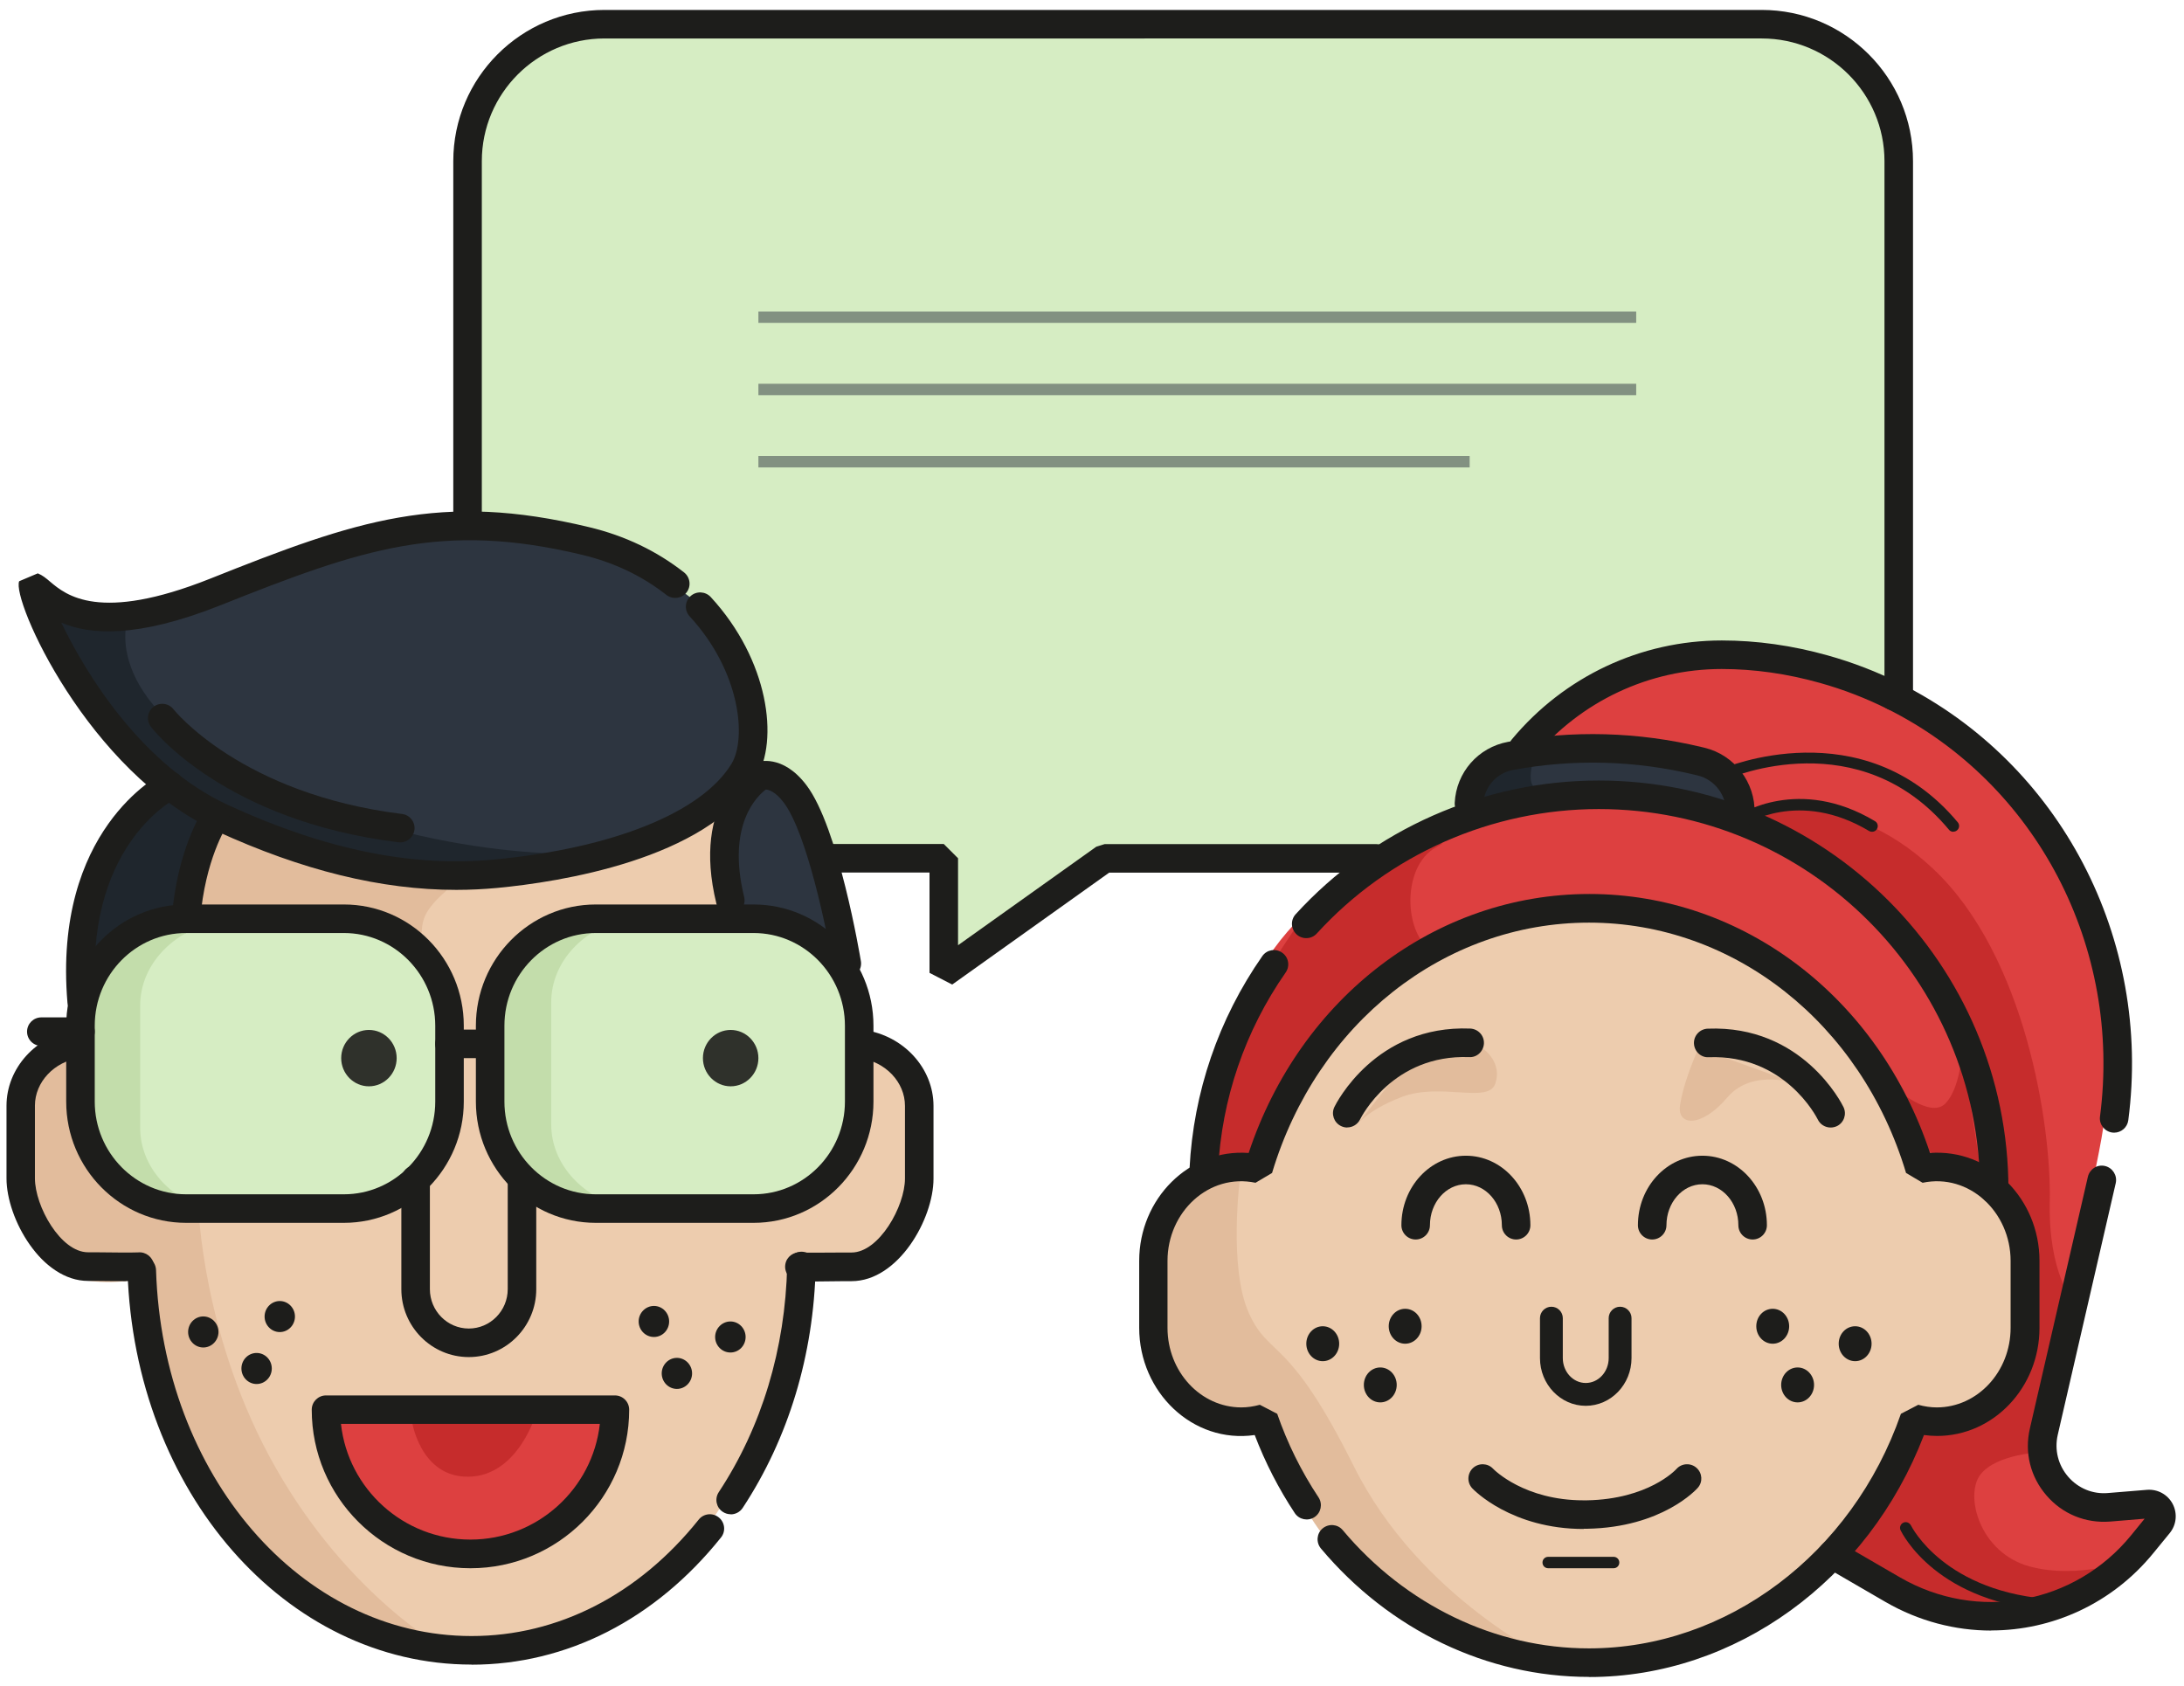
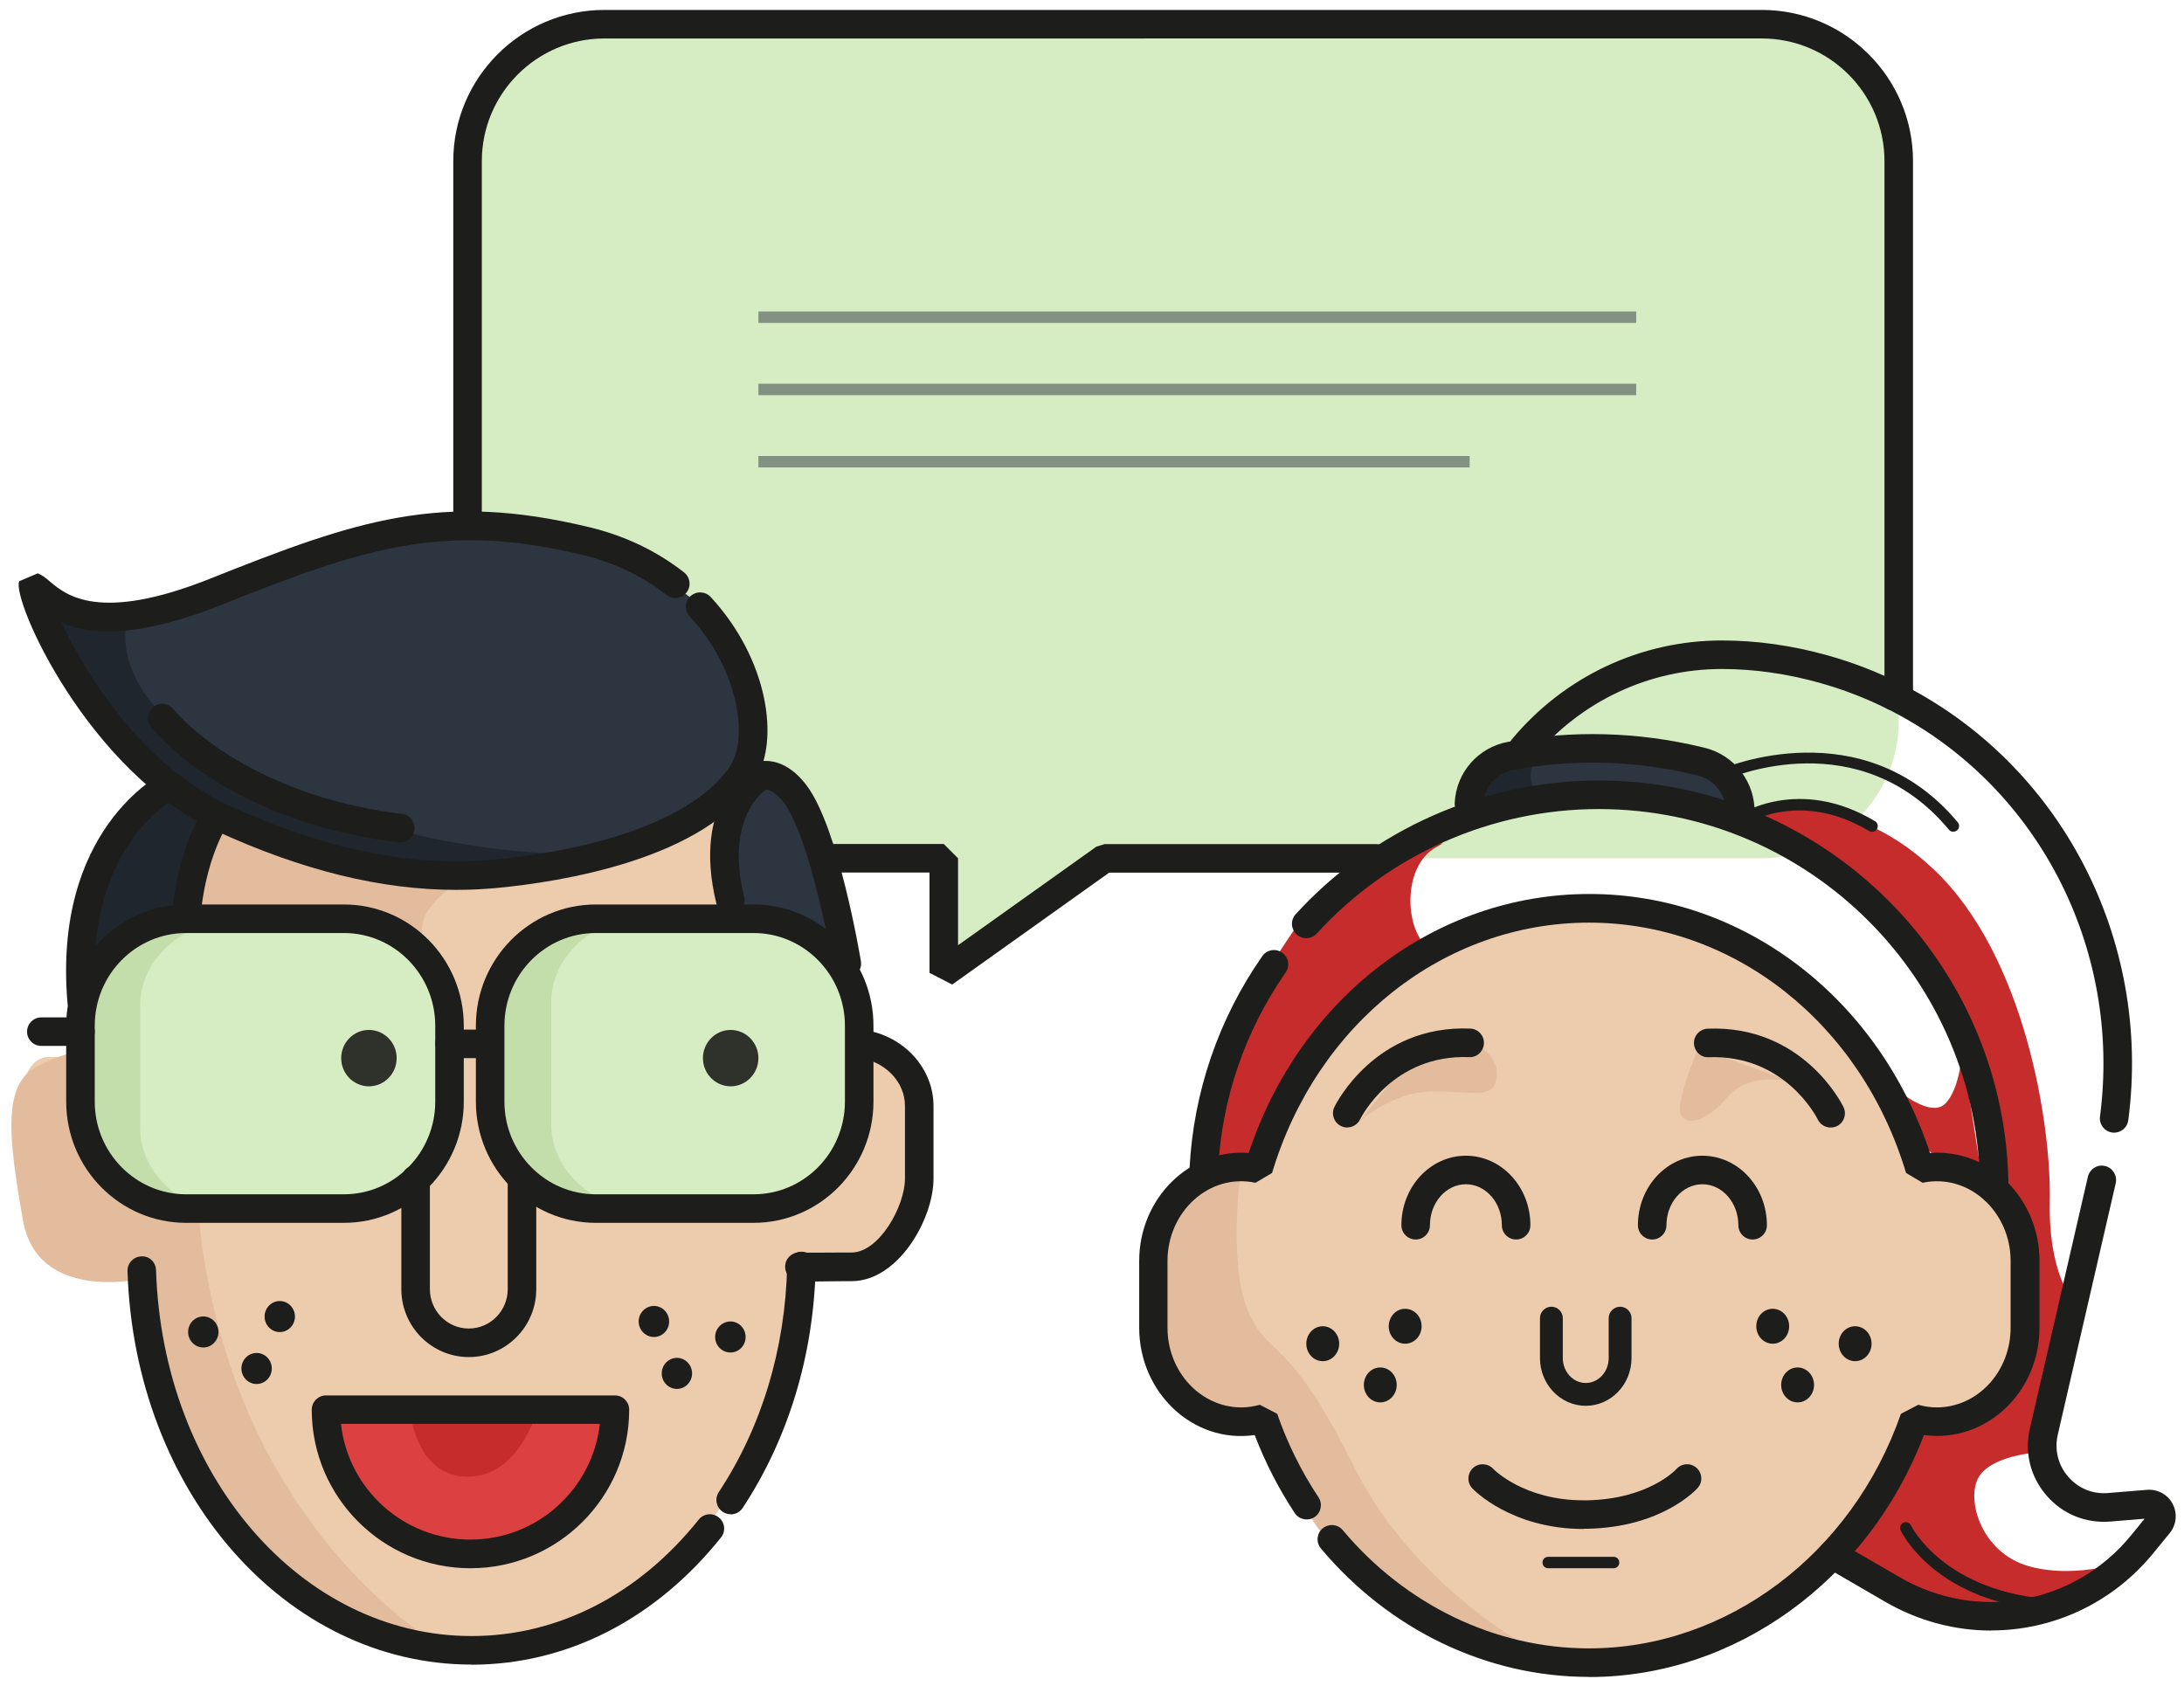
<svg xmlns="http://www.w3.org/2000/svg" id="Ebene_1" viewBox="0 0 191.33 147.69">
  <defs>
    <style>      .st0 {        opacity: .9;      }      .st1 {        fill: #dd4040;      }      .st2 {        fill: none;      }      .st3 {        fill: #1f262d;      }      .st4 {        fill: #c3ddab;      }      .st5 {        fill: #2d3540;      }      .st6 {        fill: #c62c2c;      }      .st7 {        fill: #e2bc9c;      }      .st8 {        fill: #1d1d1b;      }      .st9 {        fill: #edccae;      }      .st10 {        fill: #d6edc3;      }      .st11 {        opacity: .5;      }    </style>
  </defs>
  <path class="st10" d="M154.34,2.12H53.54c-6.6,0-12,5.4-12,12v49.07c0,6.6,5.4,12,12,12h28.94l.2,9.24,14.45-9.24h57.21c6.6,0,12-5.4,12-12V14.12c0-6.6-5.4-12-12-12Z" />
  <g class="st11">
    <rect class="st5" x="66.44" y="27.29" width="76.9" height="1" />
  </g>
  <g class="st11">
    <rect class="st5" x="66.44" y="33.62" width="76.9" height="1" />
  </g>
  <g class="st11">
    <rect class="st5" x="66.44" y="39.95" width="62.31" height="1" />
  </g>
  <path class="st5" d="M64.2,80.7s-2.45-5.51-.03-9.53c2.42-4.02,3.17-4.93,5.42-1.41,2.25,3.53,4.84,15.47,4.84,15.47,0,0-2.72-2.97-5.25-3.98-2.52-1.01-4.98-.56-4.98-.56Z" />
  <path class="st5" d="M65.92,67.57s.94-8.86-3.17-13.18c-4.12-4.32-11.42-7.76-19.52-8.64-8.1-.88-22.46,6.77-31.02,8.26-8.56,1.49-9.45-1.44-9.45-1.44,0,0,6.67,12.35,9.19,13.9,2.52,1.55,3.21,2.83,3.21,2.83,0,0,9.73,7.4,24.54,7.62,14.81.22,23.11-6.25,23.11-6.25l3.11-3.1Z" />
  <path class="st3" d="M16.23,79.9l2.53-8.71-4.62-1.76s-4.64,4.29-5.91,7.48c-1.26,3.19-1.24,9.54-1.24,9.54,0,0,.31-4.12,4.89-4.8,4.58-.68,4.35-1.75,4.35-1.75Z" />
  <path class="st3" d="M11.21,54.17s-3.05,7.83,12.89,14.86c15.94,7.03,29.28,5.68,29.28,5.68,0,0-15.35,3.81-25.44.49-10.09-3.32-18.2-9.83-21.15-15.24-2.95-5.41-2.76-7.41-2.76-7.41,0,0,4.38,2.01,7.18,1.63Z" />
  <path class="st9" d="M16.23,79.9l2.45-8.43s9.74,5.64,19.36,5.45c9.63-.19,19.64-2.78,22.53-4.84,2.88-2.06,4.03-1.97,4.03-1.97,0,0-1.05,2.84-.69,6.18.36,3.34.69,4.08.69,4.08,0,0-12.88-.74-14.74,0-1.86.74-5.37,3.07-5.77,5.04-.4,1.98-2.03,3.81-1.62,6.24.4,2.42.55,10.14,2.74,11.88,2.19,1.74,10.09,2.06,16.14,2.54,6.04.48,10.68-2.3,12.78-4.65,2.09-2.36,1.08-9.77,1.08-9.77,0,0,4.11-.41,5.25,4.31,1.14,4.72.08,11.88-2.56,13.5-2.64,1.62-7.32,2.05-7.32,2.05,0,0-2.13,9.69-4.52,15.22-2.39,5.53-6.68,10.39-8.85,12.55-2.17,2.16-18.46,10.45-29.11,1.72-10.65-8.73-14.36-17.83-15.23-24.11-.87-6.28-.67-6.2-.67-6.2,0,0-9.4,2.48-10.41-6.56-1.01-9.04.73-11.53,2.45-11.53,1.72,0,2.25,0,2.25,0,0,0-1.26,7.18,4.12,10.95,5.38,3.77,15.27,3.09,21.65,2.01,6.37-1.08,6.32-3.51,7.04-8.57.73-5.06-.47-12.15-3.46-14.44-2.99-2.29-8.56-1.81-12.75-1.82-4.19-.02-7.44.07-7.44.07l.56-.88Z" />
  <path class="st10" d="M6.98,90.58s.12-7.58,5.9-8.96c5.78-1.38,15.61-1.99,20.52-.64,4.91,1.35,5.78,8.37,5.71,11.2-.07,2.83.47,11.81-5.05,12.69-5.51.88-17.84,2.04-21.7.35-3.86-1.7-5.4-5.07-5.39-8.78,0-3.71,0-5.6,0-5.6" />
  <path class="st10" d="M42.98,90.58s.12-7.58,5.9-8.96c5.78-1.38,15.61-1.99,20.52-.64,4.91,1.35,5.78,8.37,5.71,11.2-.07,2.83.47,11.81-5.05,12.69-5.51.88-17.84,2.04-21.7.35-3.86-1.7-5.4-5.07-5.39-8.78,0-3.71,0-5.6,0-5.6" />
  <path class="st4" d="M12.28,98.78v-10.68c0-3.39,2.58-6.25,6.14-7.22-.84-.23-1.73-.35-2.66-.35-4.86,0-8.8,3.39-8.8,7.58v10.68c0,4.18,3.94,7.58,8.8,7.58.93,0,1.82-.12,2.66-.35-3.56-.97-6.14-3.84-6.14-7.22Z" />
  <path class="st4" d="M48.29,98.49v-10.68c0-3.39,2.58-6.25,6.14-7.22-.84-.23-1.73-.35-2.66-.35-4.86,0-8.8,3.39-8.8,7.58v10.68c0,4.18,3.94,7.58,8.8,7.58.93,0,1.82-.12,2.66-.35-3.56-.97-6.14-3.84-6.14-7.22Z" />
  <path class="st7" d="M17.38,105.66s.33,11.64,6.8,22.98c6.47,11.34,14.93,15.89,14.93,15.89,0,0-13.62-.82-20.35-14.63-6.73-13.81-6.46-17.86-6.46-17.86,0,0-9.02,2.09-10.29-5.14-1.27-7.23-1.8-11.91,1.21-13.45,3.01-1.54,3.77-1.2,3.77-1.2,0,0,.12,8.12,1.67,10.02,1.55,1.9,8.72,3.38,8.72,3.38Z" />
  <path class="st7" d="M40.5,76.92s-2.6,1.81-3.26,3.31,0,3.25,0,3.25c0,0-3.84-3.03-8.03-3.14-4.18-.11-12.29-.14-12.29-.14,0,0-.16-2.14.57-4.65.73-2.51,1.82-3.66,1.82-3.66,0,0,11.63,4.71,15.67,4.91,4.05.2,5.51.12,5.51.12Z" />
  <path class="st1" d="M28.47,123.66l25.31.33s-2.2,11.35-10.23,12.36c-8.03,1-11.11-2.95-12.65-6.03-1.54-3.08-2.42-6.65-2.42-6.65Z" />
  <path class="st6" d="M36.06,124.37s.69,5.11,5.05,5c4.36-.11,5.9-5.66,5.9-5.66l-10.95.66Z" />
-   <path class="st1" d="M185.78,132.58c-1.03.4-2.78-.39-4.24-1.25l-2.67-6.65s4.93-22.63,5.36-25.74c2.11-15.22-2.95-23.06-6.4-27.71-7.25-9.75-15.26-11.7-15.26-11.7,0,0-9.01-3.83-17.66-1.38-8.65,2.45-12.56,8.07-12.56,8.07l.92,3.7,1.7.08h0c-6.99,0-20.65,7.18-24.74,15.37-4.1,8.19-4.29,17.07-4.29,17.07l4.29-.2s4.29-7.94,6.76-11.26c2.48-3.32,9.91-8.2,12.07-9.35,2.16-1.15,15.94-3.91,26.05,2.82,10.11,6.73,13.9,17.99,13.9,17.99l3.16.47c-1.43,9.68-4.15,21.36-4.15,21.36,0,0-5.28,7.73-6.46,10.69l-.47.65.24.27c0,.07.02.13.06.16.03.03.07.04.13.06l2.76,3.11,9.22,2.37s7.54-1.34,10.26-2.77,5.19-6.12,5.19-6.12c0,0-1.15-.88-3.17-.11ZM151.99,71.58l1.9,1.18c-1.53-.61-3.09-1.08-4.64-1.45l2.74.27ZM171.01,89.52c-.48-1.06-1.24-2.43-2.22-3.91,1.74,2.07,3.26,4.03,3.8,5.23.37.82.47,2.4.38,4.44-.72-2.31-1.51-4.75-1.96-5.76Z" />
  <path class="st9" d="M140.06,145.74c-3.03-.03-11.96-.19-18.13-5.34-6.17-5.15-8.2-9.51-9.32-11.57-1.12-2.07-1.92-4.48-1.92-4.48,0,0-6.5,1.15-8.06-2.94-1.56-4.09-2.24-10.9-.53-15.05,1.71-4.15,7.88-4.33,7.88-4.33,0,0,3.51-13.33,14.57-18.3,11.06-4.97,19.78-5.21,27.99-.74,8.21,4.46,13.11,13.32,13.11,13.32l2.53,6.18s4.93-.31,7.29,2.65c2.37,2.97,2.26,8.12,1.61,11.68-.65,3.56-1.34,5.69-3.9,6.91-2.56,1.22-5.66.95-5.66.95,0,0-5.03,11.76-7.15,12.79-2.12,1.02-9.62,8.41-20.31,8.29Z" />
  <path class="st7" d="M136.19,145.56s-11.79-5.47-17.58-17.09-7.4-9.42-9.21-13.45c-1.8-4.03-.76-11.91-.76-11.91,0,0-5.57-1.32-6.82,3.99-1.25,5.31-1.61,14.06,1.89,15.9,3.5,1.84,6.97,1.35,6.97,1.35,0,0,3.23,9.51,8.33,13.39,5.1,3.88,13.36,7.3,13.36,7.3l3.81.54Z" />
  <path class="st7" d="M129.47,91.6c.71.32,2.14,1.58,1.52,3.35s-4.79-.15-8.21,1.16c-3.42,1.31-4.22,2.83-4.22,2.83l4.22-5.31,6.69-2.04Z" />
  <path class="st7" d="M148.79,91.82c-.52,1.26-1.33,3.18-1.61,5-.28,1.82,1.85,2.02,4.13-.66,2.28-2.68,6.27-1.16,6.27-1.16l-8.79-3.18Z" />
  <path class="st6" d="M125.84,83.44c-2.78-.88-3.29-7.47,0-9.23,3.29-1.76-10.19,3.79-12.27,6.95-2.09,3.16-6.81,9.91-7.61,14.36-.8,4.45-.49,7.86-.49,7.86h3.64s4.3-10.01,9.03-14.06c4.73-4.05,7.7-5.87,7.7-5.87Z" />
  <path class="st6" d="M153.3,71.45s7.94-2.95,16.05,4.66,10.36,22.58,10.22,29.09,2.1,8.82,2.1,8.82l-2.81,13.2s-3.97.14-5.37,1.97-.06,6.85,4.31,8.04,9.09-.64,9.09-.64l-8.95,4.98s-9.07.91-12.78-2.14c-3.71-3.05-4.28-3.47-4.28-3.47l6.98-11.21s6.49-.78,7.4-2.19,3.1-8.81,2.19-12.76-3.1-5.15-3.1-5.15c0,0-.87-6.73-2.66-13.31s-8.11-14.06-10.62-15.32-7.78-4.59-7.78-4.59Z" />
  <path class="st6" d="M165.97,95.28s3.1,2.75,4.44,1.41,1.48-4.62,1.48-4.62l1.62,10.36-3.1-.45-2.41-1.96-2.03-4.74Z" />
  <path class="st5" d="M128.68,70.88l1.62-4.47s7.68-1.45,12.62-.85,8.13,2.25,8.13,2.25l1.74,4.22s-3.31-1.42-9.8-2.34-14.31,1.19-14.31,1.19Z" />
  <path class="st3" d="M134.28,66.77s-.63,2.19.42,2.29-6.02,2.15-6.02,2.15l1.48-3.91,4.12-.53Z" />
  <path class="st8" d="M138.74,133.95c-6.32,0-9.62-3.41-9.76-3.56-.47-.5-.45-1.29.05-1.77.5-.47,1.29-.45,1.76.04.12.13,2.77,2.78,7.94,2.78.09,0,.19,0,.29,0,5.37-.1,7.75-2.64,7.85-2.75.46-.51,1.25-.55,1.76-.09.51.46.56,1.24.1,1.75-.12.14-3.13,3.46-9.67,3.58-.11,0-.22,0-.33,0Z" />
  <path class="st8" d="M41.07,118.89c-3.26,0-5.91-2.67-5.91-5.95v-9.61c0-.69.56-1.25,1.25-1.25s1.25.56,1.25,1.25v9.61c0,1.9,1.53,3.45,3.41,3.45s3.41-1.55,3.41-3.45v-9.61c0-.69.56-1.25,1.25-1.25s1.25.56,1.25,1.25v9.61c0,3.28-2.65,5.95-5.91,5.95Z" />
-   <path class="st8" d="M11.04,112.24c-.61,0-1.48,0-2.74-.02h-.58c-4.08,0-7.15-5.45-7.15-8.98v-6.37c0-3.3,2.61-6.17,6.07-6.66.68-.1,1.32.38,1.41,1.06.1.68-.38,1.32-1.06,1.41-2.24.32-3.93,2.12-3.93,4.18v6.37c0,2.44,2.25,6.48,4.65,6.48h.61c.84.01,3.4.04,3.78.01.68-.07,1.29.42,1.38,1.08.09.67-.35,1.28-1.01,1.39-.16.03-.48.04-1.44.04Z" />
  <path class="st8" d="M71.26,112.24c-.96,0-1.28-.02-1.44-.04-.68-.12-1.14-.76-1.02-1.44.11-.67.74-1.12,1.4-1.03.41.03,2.95,0,3.79,0h.61c2.41,0,4.68-4.05,4.68-6.48v-6.37c0-2.07-1.7-3.86-3.95-4.18-.68-.1-1.16-.73-1.06-1.41s.72-1.16,1.41-1.06c3.48.49,6.1,3.35,6.1,6.66v6.37c0,3.53-3.08,8.98-7.18,8.98h-.59c-1.27.02-2.14.03-2.75.03Z" />
  <path class="st8" d="M41.31,145.83c-16.29,0-29.53-15.14-30.14-34.47-.02-.69.52-1.27,1.21-1.29.72-.05,1.27.52,1.29,1.21.57,17.97,12.71,32.05,27.64,32.05,7.57,0,14.64-3.62,19.9-10.2.43-.54,1.22-.63,1.76-.19.54.43.63,1.22.19,1.76-5.75,7.18-13.51,11.14-21.86,11.14Z" />
  <path class="st8" d="M64.01,132.66c-.24,0-.48-.07-.69-.21-.58-.38-.73-1.16-.35-1.73,3.76-5.7,5.83-12.56,5.99-19.84.01-.69.59-1.23,1.28-1.22.69.02,1.24.59,1.22,1.28-.17,7.75-2.38,15.07-6.4,21.17-.24.36-.64.56-1.04.56Z" />
  <path class="st8" d="M74.19,85.68c-.6,0-1.13-.43-1.23-1.05-.51-3.08-2.27-11.64-4.3-14.32-.75-.99-1.34-1.13-1.57-1.14-.7.52-3.46,3.03-1.9,9.4.17.67-.24,1.35-.92,1.51-.67.16-1.35-.24-1.51-.92-2.22-9.04,3.01-12.14,3.24-12.27l.19-.09c.24-.09,2.37-.77,4.46,1.99,2.82,3.72,4.69,14.95,4.77,15.42.11.68-.35,1.32-1.03,1.44-.07.01-.14.02-.2.02Z" />
  <path class="st8" d="M39.98,77.96c-6.58,0-13.48-1.7-20.99-5.14C7.69,67.64,1,52.53,1.68,50.92l1.63-.69c.4.16.72.42,1.08.73,1.39,1.17,4.29,3.61,14.01-.26,12.86-5.13,20.18-7.66,33.24-4.51,3.12.75,5.91,2.09,8.29,3.96.54.43.64,1.21.21,1.76-.43.54-1.21.63-1.76.21-2.1-1.65-4.56-2.83-7.33-3.5-12.32-2.97-19.35-.53-31.72,4.4-7.42,2.96-11.52,2.56-13.96,1.53,2.18,4.53,7.08,12.52,14.66,16,8.47,3.89,16.08,5.44,23.28,4.75,10.4-.99,18.17-4.12,20.77-8.38,1.34-2.2.81-8.07-3.66-12.92-.47-.51-.44-1.3.07-1.77.51-.47,1.3-.43,1.77.07,5.08,5.51,6.01,12.55,3.96,15.92-4.34,7.1-17.29,9.06-22.66,9.57-1.18.11-2.37.17-3.57.17Z" />
  <path class="st8" d="M7.15,88.99c-.64,0-1.19-.49-1.24-1.14-1.28-15.14,8.02-19.94,8.41-20.14.62-.31,1.37-.06,1.68.56.31.62.06,1.37-.56,1.67-.36.18-8.16,4.34-7.04,17.69.06.69-.45,1.29-1.14,1.35-.04,0-.07,0-.11,0Z" />
  <path class="st8" d="M16.3,81.74s-.07,0-.1,0c-.69-.06-1.2-.66-1.15-1.35.48-5.99,2.65-9.27,2.74-9.41.39-.57,1.16-.73,1.73-.34.57.38.72,1.16.34,1.73-.03.04-1.9,2.95-2.32,8.21-.05.65-.6,1.15-1.24,1.15Z" />
  <path class="st8" d="M35.06,73.79c-.05,0-.1,0-.15,0-15.19-1.87-21.44-9.78-21.69-10.12-.42-.55-.32-1.33.23-1.75s1.33-.32,1.75.22c.07.09,5.96,7.43,20.02,9.17.69.08,1.17.71,1.09,1.39-.08.63-.62,1.1-1.24,1.1Z" />
  <path class="st8" d="M19.14,116.69c0,.75-.6,1.36-1.33,1.36s-1.33-.61-1.33-1.36.6-1.36,1.33-1.36,1.33.61,1.33,1.36Z" />
  <path class="st8" d="M25.84,115.34c0,.75-.6,1.36-1.33,1.36s-1.33-.61-1.33-1.36.6-1.36,1.33-1.36,1.33.61,1.33,1.36Z" />
  <ellipse class="st8" cx="22.48" cy="119.89" rx="1.33" ry="1.36" />
  <path class="st8" d="M62.65,117.13c0,.75.6,1.36,1.34,1.36s1.33-.61,1.33-1.36-.6-1.36-1.33-1.36-1.34.61-1.34,1.36Z" />
  <path class="st8" d="M55.95,115.77c0,.75.6,1.36,1.34,1.36s1.33-.61,1.33-1.36-.6-1.36-1.33-1.36-1.34.61-1.34,1.36Z" />
  <path class="st8" d="M57.97,120.32c0,.75.6,1.36,1.33,1.36s1.33-.61,1.33-1.36-.6-1.36-1.33-1.36-1.33.61-1.33,1.36Z" />
  <path class="st8" d="M30.13,107.13h-13.83c-5.79,0-10.5-4.76-10.5-10.62v-6.65c0-5.85,4.71-10.62,10.5-10.62h13.83c5.79,0,10.5,4.76,10.5,10.62v6.65c0,5.85-4.71,10.62-10.5,10.62ZM16.3,81.74c-4.41,0-8,3.64-8,8.12v6.65c0,4.48,3.59,8.12,8,8.12h13.83c4.41,0,8-3.64,8-8.12v-6.65c0-4.47-3.59-8.12-8-8.12h-13.83Z" />
  <path class="st8" d="M66.02,107.13h-13.83c-5.79,0-10.5-4.76-10.5-10.62v-6.65c0-5.85,4.71-10.62,10.5-10.62h13.83c5.79,0,10.5,4.76,10.5,10.62v6.65c0,5.85-4.71,10.62-10.5,10.62ZM52.19,81.74c-4.41,0-8,3.64-8,8.12v6.65c0,4.48,3.59,8.12,8,8.12h13.83c4.41,0,8-3.64,8-8.12v-6.65c0-4.47-3.59-8.12-8-8.12h-13.83Z" />
  <path class="st8" d="M42.54,92.7h-3.16c-.69,0-1.25-.56-1.25-1.25s.56-1.25,1.25-1.25h3.16c.69,0,1.25.56,1.25,1.25s-.56,1.25-1.25,1.25Z" />
  <path class="st8" d="M7.05,91.63h-3.43c-.69,0-1.25-.56-1.25-1.25s.56-1.25,1.25-1.25h3.43c.69,0,1.25.56,1.25,1.25s-.56,1.25-1.25,1.25Z" />
  <g class="st0">
    <path class="st8" d="M34.75,92.7c0,1.36-1.09,2.47-2.43,2.47s-2.43-1.11-2.43-2.47,1.09-2.47,2.43-2.47,2.43,1.11,2.43,2.47Z" />
  </g>
  <g class="st0">
    <path class="st8" d="M66.44,92.7c0,1.36-1.09,2.47-2.43,2.47s-2.43-1.11-2.43-2.47,1.09-2.47,2.43-2.47,2.43,1.11,2.43,2.47Z" />
  </g>
  <path class="st8" d="M41.21,137.39c-7.67,0-13.9-6.23-13.9-13.89,0-.69.56-1.25,1.25-1.25h25.31c.69,0,1.25.56,1.25,1.25,0,7.66-6.24,13.89-13.9,13.89ZM29.87,124.74c.62,5.7,5.47,10.14,11.34,10.14s10.71-4.45,11.34-10.14h-22.67Z" />
  <path class="st8" d="M132.82,108.59c-.69,0-1.25-.56-1.25-1.25,0-1.98-1.41-3.59-3.15-3.59s-3.15,1.61-3.15,3.59c0,.69-.56,1.25-1.25,1.25s-1.25-.56-1.25-1.25c0-3.36,2.53-6.09,5.65-6.09s5.65,2.73,5.65,6.09c0,.69-.56,1.25-1.25,1.25Z" />
  <path class="st8" d="M153.54,108.59c-.69,0-1.25-.56-1.25-1.25,0-1.98-1.41-3.59-3.15-3.59s-3.15,1.61-3.15,3.59c0,.69-.56,1.25-1.25,1.25s-1.25-.56-1.25-1.25c0-3.36,2.53-6.09,5.65-6.09s5.65,2.73,5.65,6.09c0,.69-.56,1.25-1.25,1.25Z" />
  <path class="st8" d="M138.92,123.16c-2.21,0-4.01-1.88-4.01-4.18v-3.5c0-.55.45-1,1-1s1,.45,1,1v3.5c0,1.2.9,2.18,2.01,2.18s2.01-.98,2.01-2.18v-3.5c0-.55.45-1,1-1s1,.45,1,1v3.5c0,2.3-1.8,4.18-4.01,4.18Z" />
  <path class="st8" d="M141.36,137.39h-5.73c-.28,0-.5-.22-.5-.5s.22-.5.5-.5h5.73c.28,0,.5.22.5.5s-.22.5-.5.5Z" />
  <path class="st8" d="M153.86,116.19c0,.84.64,1.53,1.44,1.53s1.44-.69,1.44-1.53-.64-1.53-1.44-1.53-1.44.68-1.44,1.53Z" />
  <path class="st8" d="M156.04,121.33c0,.84.64,1.53,1.44,1.53s1.44-.69,1.44-1.53-.64-1.53-1.44-1.53-1.44.69-1.44,1.53Z" />
  <path class="st8" d="M117.32,117.72c0,.84-.64,1.53-1.44,1.53s-1.44-.69-1.44-1.53.64-1.53,1.44-1.53,1.44.69,1.44,1.53Z" />
  <path class="st8" d="M124.54,116.19c0,.84-.64,1.53-1.44,1.53s-1.44-.69-1.44-1.53.64-1.53,1.44-1.53,1.44.68,1.44,1.53Z" />
  <path class="st8" d="M122.36,121.33c0,.84-.64,1.53-1.44,1.53s-1.44-.69-1.44-1.53.64-1.53,1.44-1.53,1.44.69,1.44,1.53Z" />
  <path class="st8" d="M139.2,146.91c-8.92,0-17.48-4.1-23.48-11.25-.44-.53-.38-1.32.15-1.76.53-.44,1.32-.38,1.76.15,5.52,6.58,13.39,10.36,21.57,10.36,12.08,0,23.06-8.26,27.33-20.55l1.52-.79c.55.15,1.09.23,1.62.23,3.57,0,6.47-3.13,6.47-6.97v-5.87c0-4.28-3.64-7.7-7.71-6.84l-1.45-.86c-3.93-13.12-15.09-21.93-27.77-21.93s-23.84,8.81-27.77,21.93l-1.45.86c-4.09-.86-7.71,2.56-7.71,6.84v5.87c0,3.84,2.9,6.97,6.47,6.97.52,0,1.07-.08,1.62-.23l1.52.79c.9,2.6,2.12,5.06,3.62,7.32.38.58.22,1.35-.35,1.73-.58.38-1.35.22-1.73-.35-1.41-2.13-2.59-4.43-3.51-6.84-5.43.78-10.12-3.76-10.12-9.39v-5.87c0-5.44,4.37-9.84,9.59-9.45,4.52-13.62,16.39-22.69,29.85-22.69s25.33,9.07,29.84,22.69c5.23-.39,9.59,4.01,9.59,9.45v5.87c0,5.22-4.02,9.47-8.97,9.47-.38,0-.76-.03-1.15-.08-4.87,12.72-16.52,21.2-29.31,21.2Z" />
  <path class="st8" d="M118.03,98.78c-.18,0-.37-.04-.55-.13-.62-.3-.88-1.05-.58-1.67.14-.29,3.6-7.2,11.9-6.87.69.03,1.23.61,1.2,1.3s-.61,1.25-1.3,1.2c-6.67-.24-9.44,5.23-9.55,5.46-.22.44-.66.7-1.12.7Z" />
  <path class="st8" d="M160.37,98.78c-.46,0-.91-.26-1.12-.7-.12-.24-2.91-5.7-9.55-5.46-.69.05-1.27-.51-1.3-1.2-.03-.69.51-1.27,1.2-1.3,8.3-.33,11.76,6.57,11.9,6.87.3.62.04,1.37-.58,1.67-.18.08-.36.12-.54.12Z" />
  <polyline class="st2" points="163.96 82.55 164.38 78.22 163.58 76.09 159.86 76.01 155.01 74.22 149.99 73.38 139.2 72.11 131.14 70.95 132.38 68.28" />
  <path class="st8" d="M161.08,117.72c0,.84.64,1.53,1.44,1.53s1.44-.69,1.44-1.53-.64-1.53-1.44-1.53-1.44.68-1.44,1.53Z" />
  <path class="st8" d="M174.71,105.47c-.69,0-1.25-.56-1.25-1.25,0-18.38-14.98-33.34-33.4-33.34-9.38,0-18.38,3.97-24.7,10.9-.46.51-1.26.55-1.77.08-.51-.47-.55-1.26-.08-1.77,6.79-7.44,16.47-11.71,26.54-11.71,19.8,0,35.9,16.08,35.9,35.84,0,.69-.56,1.25-1.25,1.25Z" />
  <path class="st8" d="M105.46,103.69s-.04,0-.06,0c-.69-.03-1.22-.62-1.19-1.31.34-6.69,2.54-13.12,6.37-18.61.39-.57,1.17-.71,1.74-.31.57.39.71,1.17.31,1.74-3.56,5.1-5.61,11.09-5.92,17.31-.03.67-.59,1.19-1.25,1.19Z" />
  <path class="st8" d="M174.44,142.85c-3.15,0-6.34-.82-9.25-2.5l-5.29-3.07c-.6-.35-.8-1.11-.45-1.71.35-.6,1.11-.8,1.71-.45l5.29,3.07c6.78,3.93,15.3,2.38,20.25-3.69l1.18-1.45-3.01.25c-2.16.17-4.19-.66-5.59-2.29-1.41-1.63-1.94-3.77-1.45-5.87l5.08-22.05c.16-.67.82-1.1,1.5-.94.67.16,1.09.83.94,1.5l-5.08,22.05c-.3,1.31.03,2.65.91,3.67.88,1.02,2.16,1.55,3.5,1.43l3.41-.28c.94-.07,1.81.41,2.25,1.24.43.83.33,1.83-.26,2.55l-1.44,1.76c-3.61,4.42-8.85,6.77-14.2,6.77Z" />
  <path class="st8" d="M185.21,99.23c-.05,0-.11,0-.16-.01-.68-.09-1.17-.72-1.08-1.4,1.94-14.83-5.54-29.18-18.62-35.71-.62-.31-.87-1.06-.56-1.68.31-.62,1.06-.87,1.68-.56,14.03,7.01,22.06,22.39,19.98,38.27-.08.63-.62,1.09-1.24,1.09Z" />
  <path class="st8" d="M133.41,66.82c-.28,0-.57-.09-.8-.29-.53-.44-.6-1.23-.16-1.76,4.58-5.5,11.28-8.66,18.39-8.66,3.06,0,6.19.44,9.28,1.31,2.19.61,4.33,1.44,6.35,2.45.62.31.87,1.06.56,1.68s-1.06.87-1.68.56c-1.88-.94-3.87-1.71-5.91-2.28-2.88-.81-5.77-1.22-8.61-1.22-6.36,0-12.36,2.83-16.47,7.76-.25.3-.6.45-.96.45Z" />
  <path class="st8" d="M152.45,72.46s-.03,0-.04,0c-.69-.02-1.23-.6-1.21-1.29.05-1.51-.99-2.87-2.46-3.23l-.25-.06c-5.25-1.26-10.61-1.41-15.92-.43-1.48.27-2.56,1.51-2.63,3.01-.03.69-.63,1.22-1.31,1.19-.69-.03-1.22-.62-1.19-1.31.13-2.67,2.05-4.87,4.68-5.35,5.66-1.04,11.36-.88,16.96.46l.25.06c2.62.63,4.46,3.04,4.38,5.74-.02.68-.58,1.21-1.25,1.21Z" />
  <path class="st8" d="M164,72.87c-.09,0-.18-.02-.26-.07-6.12-3.66-10.82-.62-11.01-.49-.23.15-.54.09-.69-.14-.15-.23-.09-.54.14-.69.22-.15,5.4-3.54,12.08.46.24.14.31.45.17.69-.09.16-.26.24-.43.24Z" />
  <path class="st8" d="M180.05,141.12s-.02,0-.03,0c-10.35-.57-13.39-6.8-13.52-7.06-.12-.25,0-.55.24-.66.24-.12.54-.01.67.24.03.06,2.94,5.96,12.67,6.49.28.01.49.25.47.53-.01.27-.24.47-.5.47Z" />
  <path class="st8" d="M171.12,72.87c-.14,0-.29-.06-.38-.18-7.83-9.39-19.02-4.63-19.49-4.42-.25.11-.55,0-.66-.26-.11-.25,0-.55.26-.66.12-.05,12.34-5.28,20.66,4.69.18.21.15.53-.06.7-.09.08-.21.12-.32.12Z" />
  <path class="st8" d="M83.41,86.25l-1.98-1.02v-8.79h-9.28c-.69,0-1.25-.56-1.25-1.25s.56-1.25,1.25-1.25h10.53l1.25,1.25v7.62l12.11-8.63.73-.23h23.78c.69,0,1.25.56,1.25,1.25s-.56,1.25-1.25,1.25h-23.38l-13.76,9.81Z" />
  <path class="st8" d="M166.34,62.24c-.69,0-1.25-.56-1.25-1.25V14.12c0-5.93-4.82-10.75-10.75-10.75H52.96c-5.93,0-10.75,4.82-10.75,10.75v31.56c0,.69-.56,1.25-1.25,1.25s-1.25-.56-1.25-1.25V14.12c0-7.31,5.94-13.25,13.25-13.25h101.38c7.31,0,13.25,5.94,13.25,13.25v46.86c0,.69-.56,1.25-1.25,1.25Z" />
</svg>